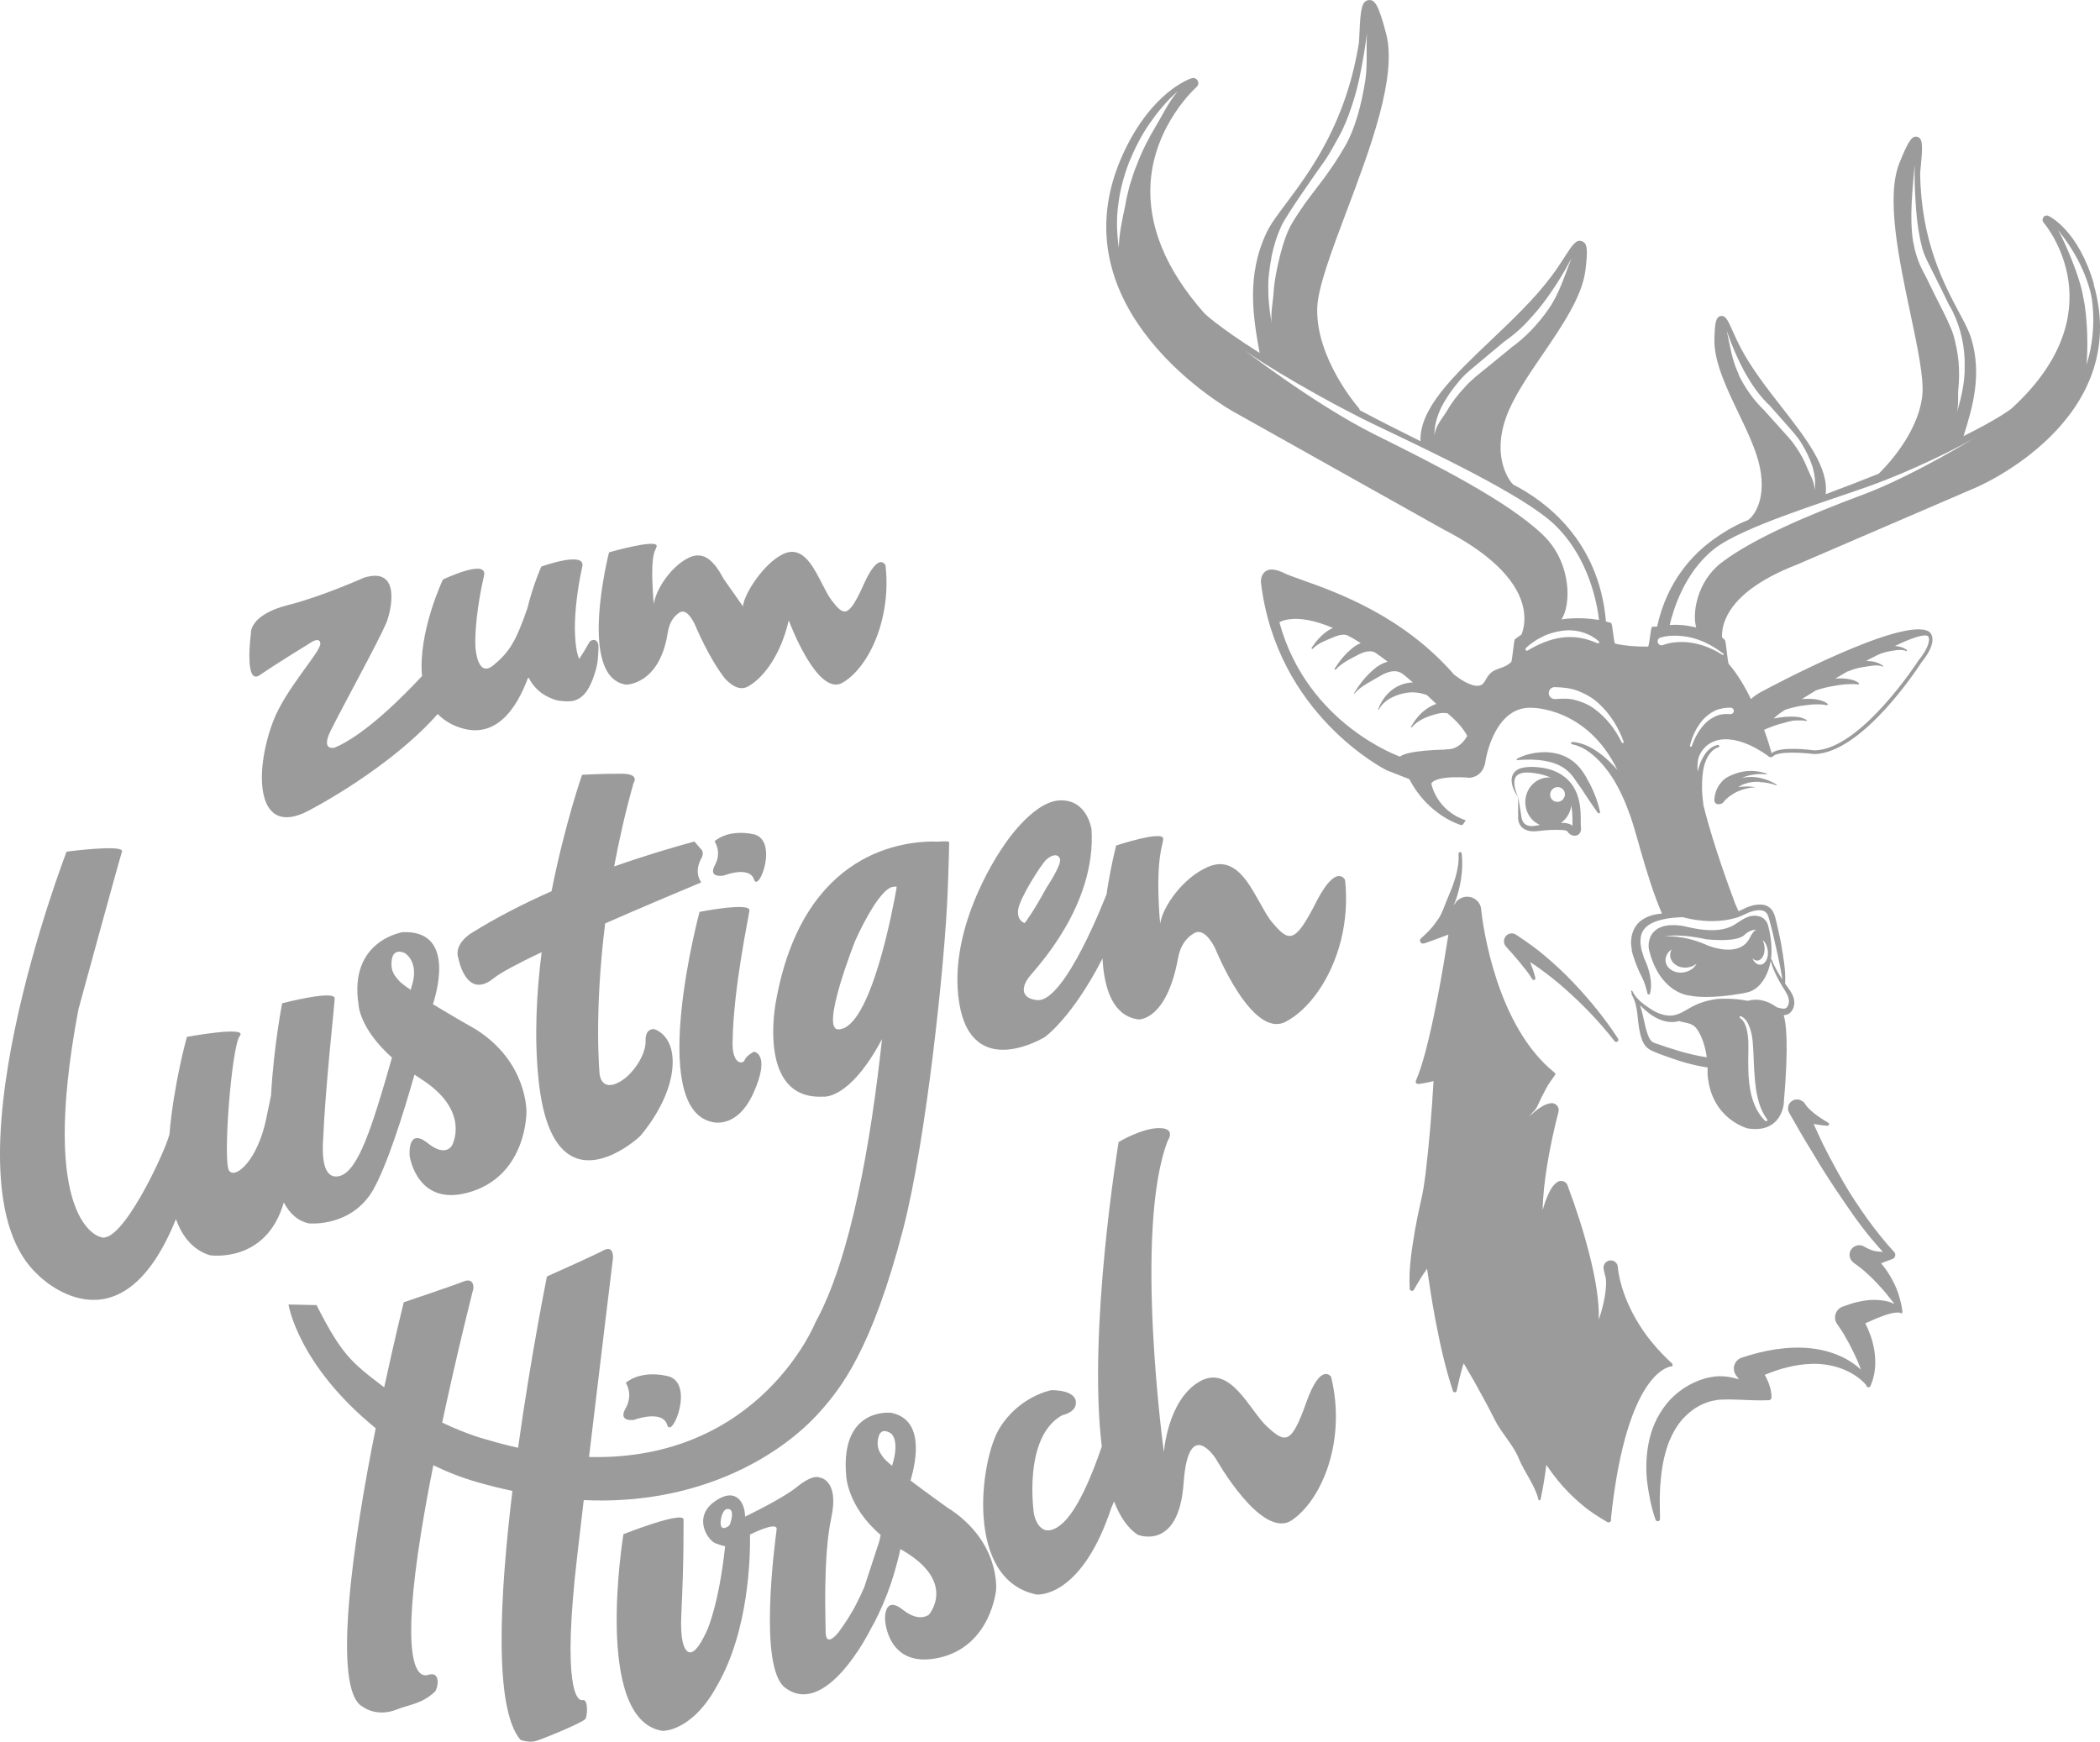
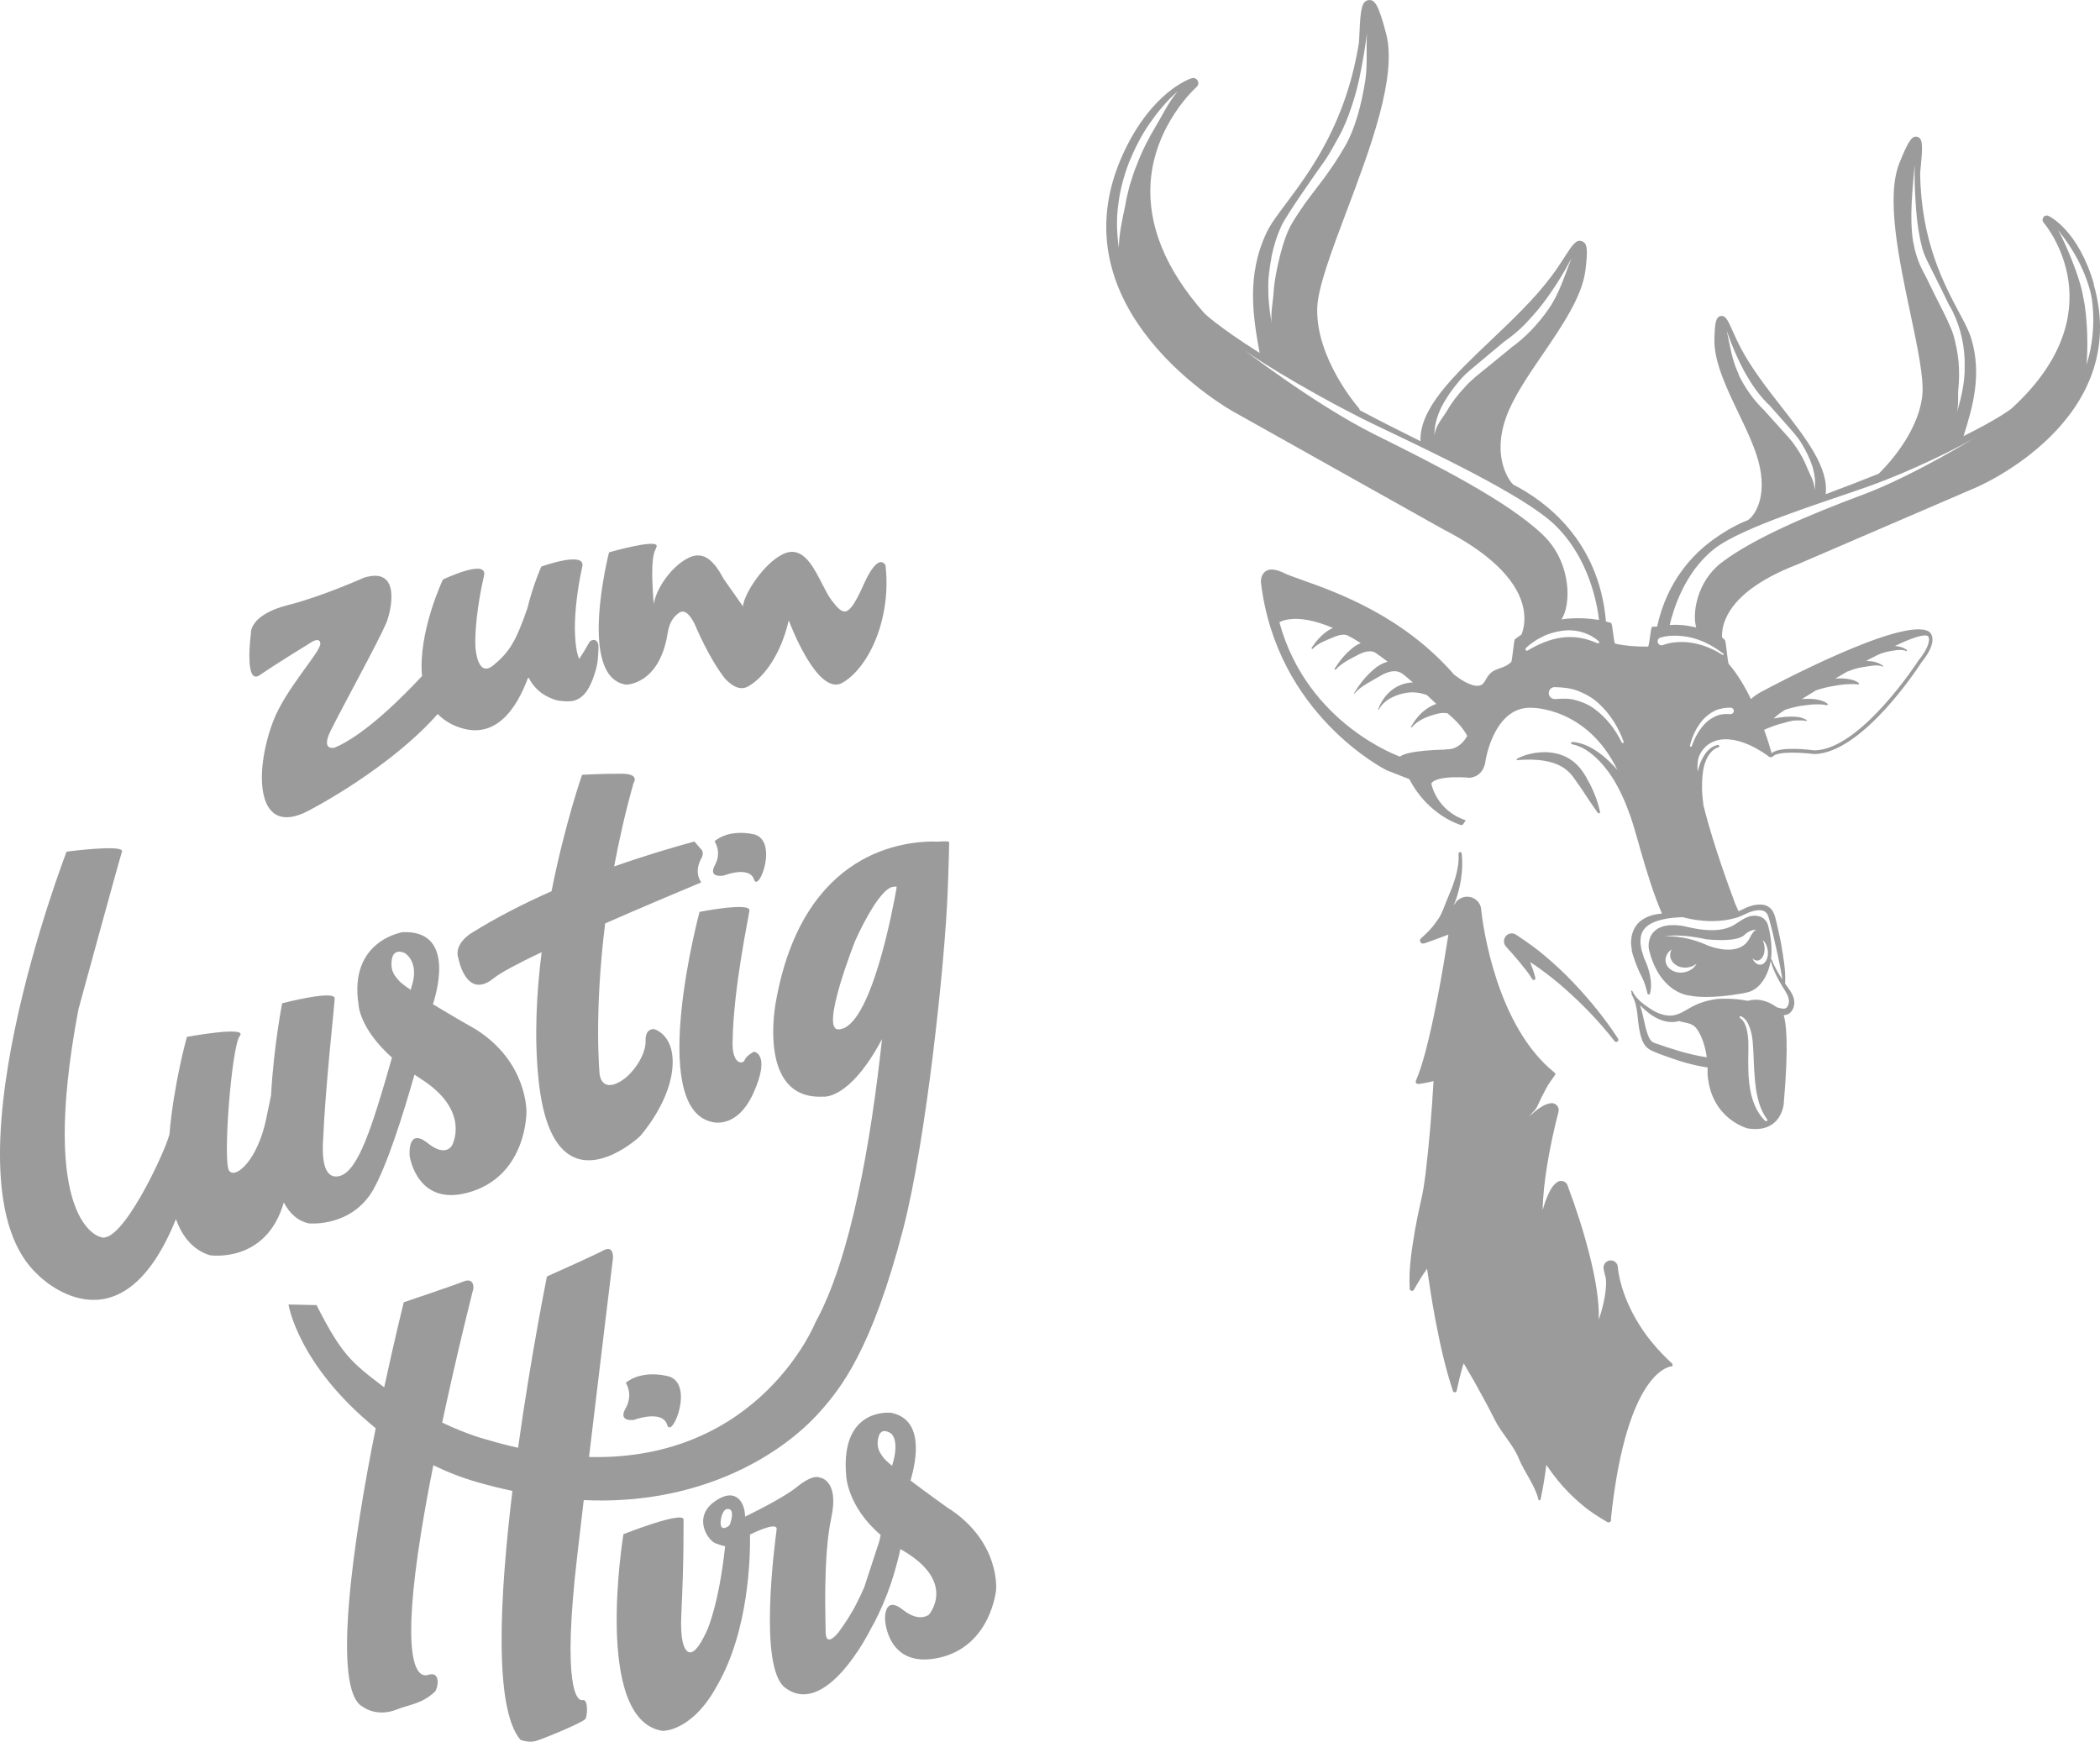
<svg xmlns="http://www.w3.org/2000/svg" id="a" data-name="LOGOS" viewBox="112.79 50.38 178.19 147.8">
  <defs>
    <style>
      .c {
        fill: #9b9b9b;
      }
    </style>
  </defs>
  <g>
    <path class="c" d="m258.14,167.66s.02,0,.03,0c.01,0,.02,0,.03,0h-.07Z" />
    <path class="c" d="m241.56,114.88c.78-.06,1.54-.06,2.26.06.72.12,1.39.36,1.9.79.27.21.47.45.69.77.22.3.43.61.65.93.42.64.84,1.29,1.31,1.93.02.03.07.05.11.04.06-.01.09-.07.08-.13-.17-.78-.45-1.53-.8-2.24-.38-.7-.72-1.43-1.46-2.02-.7-.56-1.59-.8-2.42-.8-.84,0-1.64.18-2.36.55-.03.01-.04.04-.04.07,0,.04.04.07.08.07h0Z" />
-     <path class="c" d="m262.14,116.75c.46.02.93.11,1.37.27.02,0,.04,0,.04-.01.01-.02,0-.04-.01-.05-.82-.5-1.84-.79-2.87-.58-.04,0-.08.02-.12.03.27-.12.56-.22.87-.27.41-.08.84-.1,1.26-.05.02,0,.03,0,.04-.02,0-.02,0-.04-.02-.04-.83-.29-1.78-.32-2.66,0-.43.16-.9.35-1.19.73-.31.35-.51.8-.57,1.26,0,0,0,0,0,0-.06.3-.03.62.37.61.05,0,.08-.02.12-.03.02,0,.03,0,.05-.01.03,0,.06-.01.08-.03.04-.02.09-.05.12-.1h0c.13-.17.33-.36.53-.51.21-.15.43-.29.67-.4.48-.22,1.01-.34,1.56-.37-.49-.08-1-.08-1.5,0,.16-.11.34-.21.54-.28.41-.15.86-.2,1.32-.17Z" />
-     <path class="c" d="m241.13,117.09c.1.35.28.66.48.93-.15-.31-.26-.64-.31-.97-.05-.33,0-.67.2-.86.43-.37,1.18-.26,1.82-.15.38.07.74.19,1.08.34-.03,0-.07-.01-.1-.02-1.08-.06-2.02.82-2.08,1.97-.05.92.47,1.73,1.24,2.05-.1.02-.19.04-.29.06-.31.06-.63.07-.87-.06-.24-.12-.39-.4-.42-.72h0c-.09-.57-.17-1.12-.27-1.66-.01.57,0,1.12,0,1.67h0c-.03.36.1.81.48,1.04.36.23.78.24,1.15.2.69-.09,1.35-.13,2.02-.1.17,0,.31.02.42.06.06.02.1.05.11.06h0s-.01-.01.02.04c.05.07.1.12.16.17.12.09.24.16.46.16.11,0,.25-.05.35-.15.1-.1.13-.2.15-.29.03-.16.01-.28,0-.39-.01-.07-.01-.11-.01-.2.01-.67,0-1.43-.2-2.15-.19-.72-.62-1.42-1.25-1.87-.62-.46-1.36-.68-2.07-.75-.36-.04-.71-.06-1.09-.02-.36.04-.78.13-1.05.47-.27.35-.23.78-.13,1.11Zm3.44.22c.28-.22.67-.17.88.1s.15.66-.12.88c-.28.22-.67.17-.88-.1-.21-.27-.15-.66.12-.88Zm1.66,3.14c-.12-.09-.23-.14-.34-.17-.21-.07-.43-.07-.6-.07-.02,0-.03,0-.05,0,.47-.33.8-.86.88-1.48.09.5.1,1.03.1,1.6,0,.04,0,.08,0,.13Z" />
    <path class="c" d="m240.62,129.76c-.27.25-.29.67-.04.95.39.43.79.88,1.17,1.34.37.46.76.92,1.05,1.41h0c.03.06.09.09.16.08.08-.02.13-.09.11-.17-.11-.48-.28-.91-.45-1.35.23.15.47.3.7.47.81.58,1.59,1.19,2.33,1.86,1.49,1.32,2.9,2.79,4.13,4.37h0c.06.08.17.1.25.05.09-.06.11-.17.05-.26-1.12-1.72-2.41-3.3-3.83-4.79-.71-.75-1.46-1.45-2.25-2.12-.78-.68-1.63-1.28-2.51-1.86l-.05-.04c-.25-.17-.59-.15-.82.06Z" />
    <path class="c" d="m254.56,166.36h0s.08-.01.11-.05c.06-.06.06-.16,0-.22h0c-.6-.56-1.17-1.14-1.68-1.77-.53-.62-.97-1.29-1.38-1.98-.4-.7-.74-1.42-1.01-2.17-.26-.73-.47-1.54-.53-2.24h0s0-.08-.02-.12h0s0-.03,0-.03c-.09-.3-.38-.49-.7-.43-.33.06-.55.38-.49.71,0,.04.02.08.03.12h0s0,.01,0,.02c.05.23.1.45.16.66.01.11.02.23.02.34,0,.39-.04.79-.11,1.2-.11.66-.29,1.32-.51,1.97.03-.86-.06-1.72-.18-2.57-.15-1.01-.37-2.01-.62-2.99-.5-1.98-1.13-3.91-1.85-5.84,0-.02-.02-.05-.03-.07-.15-.28-.51-.39-.79-.24h0s0,0,0,0c-.42.28-.56.57-.71.85-.14.28-.25.55-.35.82-.09.25-.16.49-.23.74.02-1.25.17-2.51.37-3.75.25-1.54.58-3.09.97-4.58.01-.06.02-.12.02-.18-.01-.33-.29-.58-.62-.57h0s0,0,0,0c-.51.07-.79.28-1.07.46-.27.19-.51.4-.74.61-.05.05-.09.09-.14.14.12-.15.25-.29.37-.43.18-.17.33-.36.42-.59.2-.45.42-.89.66-1.33.22-.46.53-.84.81-1.25.03-.05.03-.12,0-.17,0,0,0,0-.01,0-4.99-3.97-6.11-12.55-6.25-13.76,0-.25-.07-.51-.24-.72-.4-.53-1.15-.63-1.68-.23l-.15.11h0c-.06.11-.16.24-.28.38.03-.08.08-.16.11-.24.25-.66.43-1.35.53-2.05.1-.7.13-1.4.05-2.11,0-.07-.07-.13-.14-.12-.07,0-.13.07-.13.14h0c.08,1.36-.43,2.61-.96,3.86-.27.64-.45,1.3-.88,1.84-.49.72-.79.95-1.24,1.39-.02.02-.04.03-.06.05h0c-.11.06-.16.19-.12.31.05.13.19.2.33.16l.1-.03c.66-.23,1.31-.47,1.97-.72-.27,1.73-.56,3.46-.89,5.18-.24,1.23-.49,2.45-.78,3.66-.29,1.21-.61,2.42-1.08,3.55h0s-.03.07-.02.11c0,.11.1.18.21.17h.06c.42-.05.83-.13,1.24-.24-.15,2.64-.37,5.28-.68,7.89-.11.81-.21,1.57-.41,2.37-.18.8-.35,1.61-.49,2.42-.27,1.62-.54,3.25-.44,4.93h0c0,.07.03.13.09.17.09.05.2.02.26-.07l.03-.05c.34-.6.7-1.19,1.09-1.74,0,0,0,0,0,0,.21,1.44.43,2.87.7,4.3.39,2.04.83,4.08,1.49,6.06h0c.01.06.06.12.13.13.09.02.18-.04.2-.13v-.04c.15-.7.32-1.41.52-2.08.02-.07.05-.14.07-.21.32.54.63,1.08.94,1.62.59,1.05,1.17,2.12,1.71,3.2.54,1.08,1.57,2.13,2.02,3.25.45,1.12,1.4,2.31,1.67,3.49h0s.04.07.07.07c.05,0,.1-.02.11-.08.21-.96.37-1.94.49-2.93.32.47.65.92,1.01,1.36.58.71,1.23,1.36,1.93,1.95.68.6,1.46,1.09,2.23,1.54.1.06.22.03.29-.06.05-.07.05-.15.02-.22,1.36-12.83,5.15-12.93,5.15-12.93Z" />
    <g>
      <path class="c" d="m257.86,167.27s.03,0,.04,0c.02,0,.03,0,.05-.01l-.09.02Z" />
-       <path class="c" d="m274.22,161.69c-.06-.53-.2-1.05-.36-1.56-.17-.51-.41-1-.69-1.47-.22-.38-.48-.73-.76-1.08.08-.03.16-.06.24-.09.25-.09.47-.18.73-.28.04-.02.08-.04.11-.07.15-.14.16-.37.02-.52h0c-.83-.89-1.57-1.85-2.29-2.83-.7-1-1.39-2-1.99-3.06-.61-1.06-1.19-2.13-1.74-3.22-.27-.58-.55-1.16-.81-1.75.39.07.78.13,1.18.15.05,0,.1-.02.12-.07.03-.06.01-.14-.05-.18h0c-.42-.24-.83-.51-1.2-.8-.26-.21-.51-.44-.7-.68,0,0,0-.01,0-.02h0c-.07-.08-.13-.16-.18-.25h0s-.15-.1-.15-.1c-.23-.16-.55-.18-.81-.03-.37.21-.49.68-.28,1.04.63,1.1,1.23,2.17,1.89,3.22.63,1.07,1.29,2.12,1.97,3.15.7,1.02,1.38,2.06,2.12,3.05.61.82,1.27,1.6,1.96,2.37-.02,0-.04,0-.06,0-.22,0-.43-.03-.63-.07-.2-.04-.38-.12-.54-.19-.16-.07-.29-.16-.42-.22-.34-.17-.77-.07-1.01.25-.27.36-.19.87.17,1.14l.02.02c.31.23.73.52,1.06.84.36.31.7.65,1.03,1.01.33.36.66.73.96,1.13.15.17.28.34.41.52-.16-.08-.33-.15-.49-.2-.45-.12-.91-.16-1.36-.15-.45,0-.88.09-1.3.18-.42.09-.82.24-1.22.38-.09.03-.18.07-.26.13-.44.31-.55.93-.23,1.37l.08.11c.21.29.48.7.68,1.09.24.38.42.79.63,1.19.2.41.39.82.55,1.26.03.07.05.14.08.21-.4-.37-.85-.69-1.34-.95-.89-.47-1.88-.75-2.88-.86-2.02-.22-4.03.17-5.9.79-.1.03-.2.09-.29.15-.43.33-.5.94-.18,1.37l.24.31c-.31-.09-.62-.15-.95-.21-.46-.06-.94-.07-1.48.04-.41.07-.66.16-.98.28-.31.12-.61.26-.89.42-.57.32-1.09.73-1.54,1.2-.88.96-1.47,2.13-1.75,3.32-.28,1.19-.33,2.39-.22,3.54.15,1.15.35,2.27.73,3.33.03.08.1.13.19.13.11,0,.19-.09.19-.2-.02-1.11-.06-2.2.06-3.27.08-1.07.29-2.11.62-3.06.36-.94.85-1.81,1.54-2.45.34-.32.71-.61,1.12-.82.2-.11.42-.2.63-.28.2-.07.47-.14.59-.16h.02s.04,0,.06-.01c.26-.07.62-.08.97-.08.36-.02.74.02,1.13.02.78.03,1.6.08,2.46.04h.04c.12,0,.21-.11.22-.23,0-.6-.2-1.21-.48-1.75-.03-.06-.07-.11-.1-.17,1.24-.52,2.54-.87,3.87-.93.87-.04,1.74.08,2.57.37.81.29,1.62.78,2.17,1.42h0c0,.08.05.15.12.18.1.04.21,0,.25-.11l.08-.2c.2-.5.3-1.05.32-1.59.01-.54-.03-1.1-.16-1.63-.1-.54-.31-1.05-.52-1.55-.06-.11-.11-.22-.17-.33.3-.14.6-.26.9-.4.33-.12.67-.27,1.01-.37.34-.1.7-.19,1.07-.13h0s.05.06.09.06c.05,0,.08-.05.07-.09v-.06Z" />
    </g>
    <path class="c" d="m290.46,74.48c-1.31-4.54-3.74-5.73-3.85-5.78-.15-.07-.33-.03-.43.11-.1.13-.1.32.01.45.26.31,6.27,7.59-2.73,15.8-.02.02-1.05.83-4.06,2.33.78-2.46,1.58-5.23.65-8.3-.19-.62-.56-1.33-1.04-2.22-1.27-2.39-3.2-6.01-3.29-11.72,0-.13.03-.41.06-.73.16-1.67.17-2.31-.31-2.43-.4-.1-.7.19-1.51,2.22-1.16,2.89-.05,8.12.92,12.73.61,2.87,1.18,5.57,1.02,7.01-.36,3.29-3.21,6.15-3.7,6.63-1.35.54-2.84,1.12-4.5,1.74.28-2.24-1.67-4.75-3.73-7.39-1.27-1.63-2.58-3.32-3.5-5.07-.25-.48-.46-.95-.65-1.37-.42-.95-.62-1.37-1.03-1.29-.41.08-.49.56-.53,1.97-.05,1.87,1.01,4.1,2.04,6.25.76,1.58,1.54,3.22,1.82,4.62.62,3.07-.79,4.42-1.09,4.51-.8.31-1.76.83-2.8,1.57-1.8,1.28-3.98,3.56-4.83,7.43-.14,0-.28.02-.43.02-.11,0-.23,1.68-.35,1.68-.89.01-1.87-.05-2.78-.25-.12-.03-.23-1.73-.34-1.76,0,0-.16-.05-.44-.12-.59-6.91-5.19-10.25-7.87-11.62-.23-.19-1.89-2.22-.57-5.8.6-1.63,1.85-3.47,3.07-5.25,1.65-2.42,3.36-4.92,3.63-7.16.2-1.68.18-2.27-.3-2.44-.49-.18-.81.31-1.5,1.38-.3.47-.65,1.01-1.05,1.54-1.45,1.96-3.38,3.78-5.24,5.55-3.09,2.94-6.01,5.72-5.91,8.5-1.89-.94-3.61-1.81-5.15-2.63-.02-.06-.03-.13-.08-.18-.04-.04-3.66-4.18-3.53-8.5.05-1.73,1.24-4.88,2.49-8.2,2.02-5.36,4.3-11.43,3.36-15.05-.65-2.52-.99-2.93-1.48-2.87-.61.06-.7.83-.79,2.85-.02.38-.03.73-.06.87-1.11,6.78-4.13,10.81-6.13,13.49-.75,1-1.34,1.78-1.68,2.5-1.73,3.63-1.16,7.13-.6,10.23-3.54-2.24-4.69-3.36-4.7-3.38-3.26-3.69-4.79-7.42-4.55-11.07.33-4.95,3.87-8.09,3.9-8.12.16-.14.2-.36.09-.54-.1-.18-.32-.27-.51-.2-.14.04-3.36,1.12-5.78,6.34-6.17,13.31,9.17,21.87,9.32,21.95l17.82,9.99c3.77,1.93,6.09,4.12,6.71,6.36.33,1.18.11,2.09-.08,2.57-.18.12-.37.25-.55.39-.11.09-.22,1.85-.33,1.95-.88.78-1.58.32-2.2,1.58-.01.01-.03.02-.03.03-.11.22-.26.34-.47.38-.69.14-1.79-.65-2.14-.94-4.36-4.99-9.92-6.97-12.91-8.03-.68-.24-1.21-.43-1.53-.59-.68-.33-1.19-.38-1.54-.15-.44.29-.41.89-.41.91,0,0,0,0,0,.01,1.32,11.28,10.58,15.93,10.68,15.98l1.92.75c1.58,3.06,4.26,3.86,4.37,3.89.02,0,.03,0,.05,0,.06,0,.13-.03.16-.09l.2-.31c-2.52-.84-2.92-3.12-2.92-3.12.45-.76,3.27-.49,3.27-.49,1.26-.14,1.33-1.46,1.33-1.46,0,0,.71-4.6,3.89-4.48,0,0,4.71-.08,7.3,5.28-.36-.42-.76-.81-1.18-1.17-.76-.61-1.63-1.14-2.64-1.21-.05,0-.1.03-.11.08-.01.06.03.11.08.12h.02c.88.17,1.66.76,2.28,1.4.63.66,1.16,1.41,1.58,2.22.23.4.4.83.6,1.24.16.43.34.85.49,1.29.14.44.29.87.41,1.32l.36,1.25s.06.26.08.29c.52,1.84,1.15,3.83,1.81,5.35-.57.05-1.17.18-1.7.55-.56.36-.89,1.08-.91,1.71-.05.33.04.63.06.94.07.3.36,1.26.86,2.22.22.43.35.89.46,1.37h0s.04.07.08.08c.06.02.12-.02.13-.07.15-.52.1-1.07,0-1.58-.11-.52-.28-1-.52-1.48l.02.04c-.07-.25-.16-.5-.23-.75-.02-.25-.1-.5-.07-.73,0-.48.17-.9.54-1.21.36-.3.87-.49,1.4-.6.53-.13,1.06-.15,1.64-.18,1.13.3,2.32.42,3.5.27.59-.08,1.19-.22,1.74-.5.48-.24,1.05-.43,1.5-.34.22.05.38.17.47.38.09.18.16.52.24.78.15.56.28,1.12.4,1.68.13.56.26,1.13.37,1.69.08.44.18.88.23,1.32-.35-.53-.67-1.09-.9-1.68-.01-.02-.04-.03-.06-.03.19-1.49-.27-2.95-.28-2.99-.16-.36-.41-.58-.75-.66-.91-.22-1.54.42-2.14.76-1.54.91-4.05.08-4.44.04-1.09-.14-1.87.03-2.33.52-.57.59-.43,1.42-.42,1.45,0,0,0,.01,0,.02.89,3.72,3.35,3.93,3.44,3.94.43.09.92.12,1.43.12,1.6,0,3.3-.34,3.41-.37,1.21-.24,1.88-1.59,2.05-2.69.23.77.58,1.51,1.02,2.2.22.35.44.68.51,1.01.08.3-.03.66-.21.78-.09.06-.15.07-.29.06-.13-.01-.31-.06-.5-.11-.93-.69-1.76-.71-2.31-.59-.05.01-.09.03-.14.04-.42-.08-.84-.14-1.28-.16-.43-.03-.88-.03-1.32,0-.44.06-.89.15-1.32.3-.91.29-1.54.87-2.19,1.04-.61.19-1.35,0-2.01-.4-.65-.42-1.35-.88-1.69-1.61h0s-.04-.05-.07-.04c-.03.01-.05.04-.04.07.02.05.04.09.06.13-.03.03-.04.08-.02.12.41.68.48,1.49.56,2.3.05.41.11.83.23,1.25.06.21.13.42.26.64.12.22.35.43.57.54.44.22.78.33,1.18.48.39.14.78.28,1.18.41.79.25,1.61.46,2.45.58,0,0,.01,0,.02,0,.01.34,0,.56,0,.58.29,3.82,3.39,4.59,3.43,4.6.21.03.42.05.61.05.63,0,1.15-.16,1.56-.49.77-.62.85-1.58.86-1.62.45-5.13.2-6.93,0-7.55.21-.01.43-.08.58-.24.34-.35.39-.85.25-1.27-.14-.42-.41-.75-.65-1.08-.02-.03-.04-.06-.06-.08.07-1.2-.17-2.32-.35-3.46-.11-.57-.24-1.14-.37-1.71l-.11-.43-.06-.21-.1-.24c-.15-.33-.5-.6-.85-.65-.7-.1-1.29.15-1.84.42-.26.13-.28.13-.28.11-.19-.4-.35-.79-.46-1.13,0,0-1.64-4.31-2.51-7.85-.06-.47-.11-.93-.12-1.4,0-.68.02-1.37.2-2.02.18-.62.55-1.29,1.16-1.49h.03c.05-.03.08-.08.07-.13-.01-.06-.07-.09-.12-.08-.8.18-1.23.9-1.5,1.57-.09.23-.15.47-.21.71-.04-.56,0-1.02.12-1.32.78-1.8,3.05-2,5.78-.08.27.28.44.14.5.08.48-.46,2.68-.29,3.49-.18,4.11-.08,8.88-7.44,9.07-7.74.72-.89,1.04-1.61.95-2.16-.06-.35-.26-.48-.29-.5-2.21-1.32-13.55,4.76-14.06,5.03-.42.21-.76.45-1.04.7-.52-1.07-1.15-2.13-1.88-2.98-.11-.12-.22-1.91-.33-2.03-.08-.08-.16-.16-.25-.24,0-.42.05-.94.31-1.54.75-1.79,2.84-3.38,6.06-4.62l15.25-6.57c.13-.06,13.25-5.67,9.92-17.23Zm-81.8-8.43c-.14.59-.3,1.17-.39,1.76-.25,1.19-.52,2.38-.55,3.6-.16-1.21-.22-2.45-.04-3.67.14-1.22.47-2.43.91-3.58.47-1.14,1.02-2.25,1.72-3.26.7-1.01,1.48-1.97,2.41-2.77-.79.93-1.24,1.94-1.87,2.98-.62,1.04-1.17,2.11-1.59,3.24-.24.55-.41,1.13-.59,1.7Zm26.79,47.94s-3.26.04-3.86.6c0,0-7.88-2.74-10.24-11.4,0,0,1.32-.91,4.54.48-.13.06-.26.12-.38.2-.6.39-1.04.91-1.42,1.47-.02.03-.01.06.01.09.03.02.07.02.09,0h0c.43-.48,1.25-.76,1.81-1,.28-.12.57-.2.85-.19.09,0,.17.03.26.05.45.23.63.35,1.14.66-.23.1-.45.23-.63.37-.66.51-1.16,1.13-1.58,1.8-.01.03-.01.06.01.08.03.02.07.02.09-.01.51-.57,1.31-.94,1.96-1.28.32-.17.67-.27.97-.26.14,0,.26.04.38.09.41.28.64.45,1.09.79-.44.12-.82.34-1.13.61-.72.6-1.28,1.32-1.74,2.09,0,.01,0,.03,0,.03.01,0,.03,0,.03,0,.57-.69,1.49-1.08,2.22-1.53.36-.22.76-.37,1.13-.39.37-.02.68.13.94.37h0s.02.03.04.03c0,0,0,0,0,0,.3.25.34.28.65.55-.26.01-.51.05-.76.12-1.08.31-1.85,1.2-2.19,2.16,0,.02,0,.03.02.04.02,0,.04,0,.04-.02.47-.89,1.57-1.32,2.49-1.44.46-.05.93,0,1.37.14.08.02.15.05.22.08.34.32.44.4.8.75-.1.03-.19.06-.28.1-.43.19-.79.47-1.1.78-.3.32-.56.67-.77,1.05,0,.02,0,.04.01.06.02.01.05,0,.06-.01.52-.65,1.46-.98,2.21-1.16.27-.07.55-.08.82-.03.59.5,1.21,1.09,1.67,1.91,0,0-.6,1.27-1.89,1.14Zm-.33-29.1c.39-.76.89-1.47,1.44-2.12.54-.68,1.24-1.19,1.88-1.74l1.95-1.63h0s.01-.01.01-.01c.62-.43,1.21-.91,1.75-1.46.53-.55,1.04-1.13,1.51-1.73.93-1.22,1.76-2.53,2.47-3.91-.56,1.45-1.05,3.05-1.95,4.33-.89,1.28-1.99,2.44-3.28,3.35h.02s-1.96,1.6-1.96,1.6c-.66.54-1.33,1.04-1.88,1.67-.57.61-1.09,1.27-1.51,2-.43.72-1,1.28-1.06,2.13-.04-.85.23-1.7.6-2.47Zm-14.45-12.69c.19-.92.47-1.83.87-2.69.4-.86,2.95-4.51,3.7-5.55.36-.52.83-1.4,1.14-1.95.86-1.52,1.5-3.76,1.76-5.01.26-1.25.48-2.52.64-3.79-.08,1.28.06,2.71-.14,3.98-.54,3.43-1.37,4.97-1.7,5.56-1.23,2.17-2.56,3.7-3.31,4.75h0s-1.09,1.5-1.47,2.32c-.75,1.61-1.27,4.42-1.3,5.35-.06.93-.26,1.71-.17,2.64-.15-.92-.28-1.85-.28-2.79-.04-.94.1-1.88.27-2.81Zm8.77,15.05c-5.16-2.57-11.42-7.43-11.42-7.43,1.71,1.35,7.29,4.63,11.56,6.67,4.26,2.04,12.56,5.91,15.18,8.47,2.9,2.83,3.57,6.77,3.71,8.03-.78-.13-1.92-.23-3.19-.05.81-1.15.94-4.8-1.62-7.22-3.05-2.88-9.05-5.9-14.22-8.47Zm12.99,18.33h0c-.06.04-.15.02-.18-.04-.03-.05-.02-.12.02-.17.41-.39.87-.7,1.38-.95.5-.26,1.05-.41,1.62-.5,1.13-.19,2.36.14,3.19.89.04.04.04.1,0,.14-.03.03-.07.04-.11.02-.49-.21-.99-.38-1.49-.46-.5-.09-1.01-.09-1.52-.03-1.01.13-2,.55-2.9,1.09Zm8.07,7.85s-.08,0-.1-.04h0c-.54-1.12-1.33-2.13-2.3-2.84-.48-.36-1.03-.6-1.59-.75-.56-.17-1.14-.14-1.71-.1h-.05c-.28.02-.53-.19-.54-.47-.02-.28.19-.53.47-.54.02,0,.04,0,.05,0,.69.02,1.39.08,2.03.35.63.25,1.23.6,1.71,1.06.49.45.9.96,1.25,1.5.34.55.63,1.12.84,1.73.02.04,0,.09-.05.11Zm5.1,19.48c-.75.08-1.41-.35-1.48-.96-.04-.39.16-.76.51-1-.09.18-.14.37-.12.57.07.61.72,1.05,1.45.96.3-.03.58-.15.78-.32-.18.38-.61.68-1.14.74Zm2.07-2.31c-2.02-.92-3.67-.76-3.67-.76,1.47-.26,3.58.25,3.58.25,2.89.28,3.26-.41,3.26-.41.54-.46.98-.4.98-.4-.27.06-.59.75-.59.75-.93,1.7-3.56.57-3.56.57Zm4.53,1.64c-.28.04-.56-.18-.72-.53.14.13.3.2.46.18.39-.05.64-.58.57-1.2-.03-.2-.08-.39-.16-.54.22.17.39.5.44.89.08.61-.19,1.15-.59,1.2Zm-6.76,7.38c-.76-.22-1.59-.49-2.28-.74-.29-.11-.43-.37-.57-.75-.13-.36-.21-.75-.3-1.15-.1-.42-.19-.87-.34-1.3.25.26.53.5.81.72.66.49,1.51.85,2.36.66.04,0,.08-.03.12-.04.13.05.27.08.43.11.39.08.83.16,1.12.59.49.72.72,1.63.82,2.38-.73-.11-1.45-.28-2.17-.48Zm7.28,5.89s-.09.02-.13,0c-.59-.55-.95-1.31-1.16-2.07-.2-.77-.28-1.56-.29-2.34-.03-.78.02-1.56,0-2.31-.02-.38-.06-.75-.15-1.11-.09-.34-.26-.73-.53-.89l-.03-.02s-.05-.08-.03-.12c.02-.04.07-.05.11-.03.44.19.61.6.75.97.14.38.21.77.25,1.17.07.79.08,1.56.12,2.32.06.76.09,1.52.26,2.25.15.74.41,1.44.85,2.05.03.04.02.1-.02.14Zm-.24-33.2h0c.54-.24,1.11-.45,1.69-.59.29-.07.66-.2.96-.2.36,0,.52-.03.93.04.02,0,.04,0,.05,0,.01-.02.01-.04,0-.05-.26-.2-.58-.27-.9-.3-.31-.03-.63-.02-.94,0-.33.03-.66.08-.98.14.14-.13.3-.27.48-.41.27-.17.17-.13.46-.31.01,0,.08-.04.1-.04h0c.5-.16,1.04-.29,1.57-.35.27-.03.68-.09.94-.09.29,0,.56-.01.92.07.04,0,.08.01.1-.02.03-.03.02-.08-.01-.11-.24-.19-.52-.27-.8-.33-.28-.06-.57-.08-.85-.08-.17,0-.34.01-.52.03.53-.33.66-.42,1.21-.75.48-.16.99-.29,1.5-.37.28-.05.6-.11.87-.13.36-.02.79-.06,1.16,0,.04,0,.07.01.1-.02.03-.03.02-.08-.01-.1-.25-.2-.55-.28-.85-.33-.3-.05-.6-.07-.9-.06-.08,0-.17.01-.25.02.47-.28.58-.34,1.04-.61,0,0,.02,0,.03,0h.01c.39-.17.84-.31,1.28-.37.44-.06,1.26-.26,1.66-.04.02,0,.04,0,.05,0,.01-.02.01-.04,0-.06-.38-.31-.89-.41-1.37-.42-.03,0-.05,0-.08,0,.33-.19.33-.17.64-.34,0,0,0,0,.01,0h.01c.35-.2.76-.37,1.17-.45.41-.08,1.18-.26,1.56-.05.02.01.05,0,.07-.01.02-.02.01-.06,0-.08-.29-.22-.65-.32-1.01-.34,1.39-.67,2.43-1.03,2.78-.85.04.02.08.05.08.14,0,.03.02.04.03.06.03.32-.1.9-.9,1.89-.05.08-4.87,7.53-8.8,7.62-.3-.04-2.96-.39-3.65.24-.12-.44-.33-1.14-.63-1.96.03-.05-.02,0,0,0Zm12.65-41.37c-.34-2.11-.05-4.52.13-6.63-.03,1.06,0,2.11.07,3.16.06,1.05.16,2.1.37,3.12.11.51.22,1.02.42,1.49.2.47.46.94.69,1.42.48.94.94,1.89,1.4,2.84v-.02c.41.69.69,1.42.91,2.17.21.75.33,1.53.37,2.31.02.78.02,1.56-.12,2.33-.11.77-.32,1.52-.54,2.25.18-.75.07-1.22.13-1.99.08-.76.08-1.53.02-2.29-.07-.76-.22-1.51-.42-2.24-.21-.72-.91-2.09-.91-2.09-.48-.94-.95-1.89-1.41-2.84-.23-.48-.82-1.35-1.1-2.99Zm-14.81,11.19c-.56-1.14-.74-2.45-1.01-3.68.4,1.19.9,2.35,1.49,3.45.61,1.09,1.31,2.13,2.22,2.96h0s0,.01,0,.01l1.37,1.55c.44.51.94,1.02,1.29,1.63.36.59.67,1.22.89,1.89.2.66.31,1.38.18,2.06.05-.69-.35-1.25-.6-1.88-.25-.63-.57-1.23-.96-1.79-.36-.57-.84-1.05-1.3-1.57l-1.38-1.53h.01c-.93-.88-1.67-1.94-2.22-3.08Zm-.69,28.3c.15,0,.28.12.28.27s-.12.28-.27.28c0,0-.01,0-.02,0h-.03c-.36-.02-.74-.01-1.08.12-.34.13-.67.33-.95.59-.55.53-.96,1.25-1.21,1.99h0c-.01.05-.06.07-.11.06-.04-.01-.07-.06-.05-.1.2-.8.55-1.56,1.11-2.2.29-.31.64-.58,1.03-.76.4-.19.85-.24,1.29-.25Zm-.6-4.59s.04.06.01.09c-.02.03-.06.03-.09.02-.39-.24-.78-.46-1.2-.62-.41-.18-.85-.29-1.28-.38-.44-.08-.88-.11-1.31-.08-.43.02-.88.1-1.23.24h-.02c-.18.08-.37,0-.44-.18-.07-.18.02-.37.19-.44.01,0,.02,0,.03-.01.52-.15.98-.17,1.47-.15.48.02.95.1,1.41.23.45.14.89.31,1.3.54.41.22.79.48,1.16.76Zm11.77-13.46c-4.38,1.64-9.19,3.65-11.93,5.74-2.14,1.63-2.5,4.41-2.15,5.5-.13,0-1.08-.3-2.25-.2.27-1.18,1.22-4.46,3.79-6.47,2.37-1.86,9.45-4,13.06-5.29,3.61-1.28,7.88-3.39,9.39-4.34,0,0-5.52,3.43-9.9,5.06Zm19.03-11.04c.12-1,.14-3.94-.27-5.72-.25-1.7-1.62-4.87-2.15-5.72,1.29,1.55,2.35,3.5,2.81,5.48.21.99.42,3.45-.39,5.96Z" />
  </g>
  <path class="c" d="m139.1,154.2s3.5.31,5.33-2.81c0,0,0,0,0,0,1.19-2.09,2.52-6.27,3.53-9.82.17.11.33.23.52.35,4.33,2.74,2.66,5.67,2.66,5.67,0,0-.53,1.02-2.04-.19-1.78-1.43-1.55,1.07-1.55,1.07,0,0,.63,4.54,5.3,3.01,4.67-1.53,4.61-6.75,4.61-6.75,0,0,.1-4.23-4.3-7,0,0-1.88-1.06-3.63-2.13,0-.01,0-.02,0-.02.46-1.44,1.69-6.25-2.55-6.1,0,0-4.6.68-3.77,6.12,0,0,.02,2,2.84,4.53-1.71,6-2.86,9.56-4.41,10.04-.78.21-1.55-.19-1.45-2.76.21-4.97.99-11.76,1-12.3.02-.76-4.46.41-4.46.41,0,0-.72,3.69-.94,7.8-.04.21-.16.8-.42,2.04-.72,3.43-2.56,5.09-3.13,4.38s.2-10.59.9-11.46c.7-.87-4.49.09-4.49.09,0,0-1.12,3.97-1.48,8.26,0,0,0,0,0,0-.4,1.59-4.1,9.48-5.85,8.72,0,0-5.32-1.04-1.88-19.3,0,0,3.48-12.75,3.7-13.4.22-.65-4.7,0-4.7,0,0,0-10.92,28.24-2.4,35.94,0,0,6.9,7.08,11.68-4.76.53,1.49,1.44,2.62,2.87,3.07,0,0,4.78.75,6.28-4.48.51.96,1.22,1.61,2.2,1.79Zm6.93-22.36c.15-1.09,1.11-.58,1.11-.58,0,0,1.29.73.56,2.89-.03.08-.04.16-.06.23-.54-.37-.93-.67-1.05-.84-.18-.25-.7-.64-.56-1.71Z" />
  <path class="c" d="m172.15,127.75s-4.43,16.48.97,17.82c0,0,2.18.77,3.63-2.5,1.45-3.28.02-3.44.02-3.44,0,0-.65.31-.79.7-.14.38-1.06.42-1.03-1.49.07-4.71,1.39-10.7,1.43-11.2.07-.72-4.23.12-4.23.12Z" />
  <path class="c" d="m154.7,133.38c.58-.47,2.09-1.27,4.05-2.2-.44,3.49-.63,7.22-.27,10.76,1.2,11.82,8.6,4.88,8.6,4.88,0,0,2.42-2.66,2.75-5.65.33-2.99-1.54-3.46-1.54-3.46,0,0-.76-.11-.72,1.01s-1.04,2.84-2.24,3.49c-1.52.83-1.66-.66-1.66-.66,0,0-.5-5.06.47-12.81,2.99-1.31,6.04-2.6,8.15-3.48-.01-.02-.02-.03-.03-.05-.26-.4-.46-1.07.05-2.01.18-.33.1-.56.05-.66l-.65-.75c-1.87.51-4.24,1.21-6.81,2.12.42-2.23.95-4.61,1.65-7.09,0,0,.57-.77-.98-.78-1.56-.02-3.39.09-3.39.09,0,0-1.46,4.17-2.59,9.88-2.32,1.02-4.65,2.21-6.83,3.57,0,0-1.51.91-1.07,2.15,0,0,.66,3.57,3.01,1.65Z" />
  <path class="c" d="m174.17,124.69s2.2-.88,2.6.32c.4,1.2,2.15-3.41-.09-3.85-2.24-.43-3.26.62-3.26.62,0,0,.65.88.03,2.02-.61,1.13.72.88.72.88Z" />
  <path class="c" d="m187.93,98.36s-.13-.29-.4-.28c-.2,0-.47.18-.84.73-.18.28-.38.65-.61,1.16-1.3,2.89-1.68,2.71-2.72,1.36-.13-.17-.26-.38-.39-.61-.21-.37-.41-.79-.64-1.22-.73-1.41-1.61-2.81-3.1-2.1-1.58.76-3.27,3.28-3.4,4.43l-1.62-2.3c-.37-.69-.79-1.34-1.3-1.71-.46-.33-1-.43-1.66-.12-1.58.76-2.85,2.8-2.98,3.95-.03-.24-.06-.57-.08-1.01-.23-3.75.33-3.54.32-3.94-.02-.6-4.04.55-4.04.55,0,0-2.73,10.6,1.44,11.23,0,0,2.85.03,3.54-4.41.21-1.39,1.08-1.76,1.15-1.78.63-.16,1.19,1.17,1.19,1.17,0,0,1.16,2.81,2.54,4.53.63.66,1.3,1.01,1.96.63,1.42-.81,2.81-2.88,3.42-5.58.04.07.06.12.06.12,0,0,2.38,6.37,4.5,5.16,1.45-.82,2.86-2.95,3.45-5.72.28-1.3.38-2.73.21-4.24Z" />
  <path class="c" d="m163.38,104.74c-.21-.12-.48-.04-.6.17h0c-.27.49-.55.95-.84,1.39-.34-.7-.36-2.23-.36-2.23,0,0-.14-2.15.62-5.61.3-1.37-3.48,0-3.48,0,0,0-.7,1.56-1.18,3.54-.97,2.78-1.49,3.68-2.88,4.83-1.4,1.16-1.53-1.57-1.53-1.57,0,0-.15-2.18.73-6.02.35-1.52-3.49.32-3.49.32,0,0-2.12,4.49-1.77,8.19-1.62,1.74-4.85,4.99-7.4,6.07,0,0-1.23.35-.35-1.44,1.01-2.04,4-7.46,4.7-9.1.41-.94,1.37-4.88-1.87-3.88,0,0-3.63,1.62-6.43,2.32-3.35.84-3.17,2.41-3.17,2.41,0,0-.59,4.47.75,3.54,1.34-.93,4.46-2.84,4.46-2.84,0,0,.64-.39.68.16.05.7-2.95,3.82-4.01,6.62-1.64,4.32-1.46,9.93,3.02,7.56,3.39-1.8,8.05-4.9,10.95-8.2.42.43.95.8,1.62,1.06,3.22,1.26,5.06-1.44,6.07-4.2.4.83,1.07,1.5,2.11,1.88.29.11.54.15.78.16.25.05.76.03.99-.03.12-.04.23-.08.34-.14.11-.05.17-.11.25-.16.17-.12.25-.23.35-.34.11-.12.16-.21.23-.32.07-.11.13-.21.17-.31.21-.4.33-.78.45-1.15.23-.75.28-1.41.28-2.21,0-.18-.05-.37-.22-.47Z" />
  <path class="c" d="m162.35,177.68c9.72.45,16.67-3.73,20.03-7.52,1.72-1.94,4.38-5.19,7.06-15.54,1.95-7.54,3.53-22.59,3.76-28.52.1-2.46.13-4.07.13-4.24,0-.1-.38-.1-.9-.06-2.82-.1-11.49.67-13.8,13.56,0,0-1.67,8.36,3.98,8.08,0,0,2.22.38,5.02-4.88-.95,8.84-2.67,18.63-5.64,24.02,0,0-4.71,11.8-19.22,11.44,1.04-8.75,2.03-16.85,2.03-16.85,0,0,.11-1.17-.79-.69-.9.48-4.81,2.22-4.81,2.22,0,0-1.35,6.66-2.45,14.54-.84-.19-1.71-.41-2.6-.68,0,0-1.58-.38-3.84-1.46,1.32-6.2,2.65-11.38,2.65-11.38,0,0,.1-.97-.85-.59s-5.06,1.76-5.06,1.76c0,0-.75,3-1.66,7.22-2.77-2.1-3.6-2.76-5.74-6.98l-2.38-.05s.77,5.1,7.4,10.5c-1.89,9.37-3.79,22.27-1.09,23.64,0,0,1.16.92,2.9.22,1.04-.42,2.09-.45,3.21-1.5.24-.22.57-1.8-.57-1.43-1.11.35-2.29-1.65-.57-12.25.29-1.8.64-3.68,1.01-5.54,1.17.57,2.41,1.06,3.74,1.44,1.01.29,2,.53,2.97.74-1.09,8.98-1.58,18.46.68,21.12,0,0,.68.28,1.31.1.64-.19,4.03-1.58,4.21-1.88.18-.3.23-1.71-.24-1.59-.48.12-1.77-1.04-.45-12.33.18-1.5.36-3.06.54-4.62Zm21.56-39.95c-1.53,0,1.43-7.48,1.43-7.48,0,0,1.95-4.46,3.25-4.62.11-.01.19-.02.28-.02,0,.05,0,.1-.01.16-.25,1.42-2.17,11.97-4.94,11.96Z" />
-   <path class="c" d="m225.76,167.24s-.88-1.38-2.14,2.18c-1.26,3.56-1.77,3.43-3.29,2.05-1.52-1.38-3.13-5.43-5.81-3.82-2.68,1.61-2.97,5.97-2.97,5.97,0,0-2.59-18.89.33-26.45,0,0,.74-1.05-.72-1.06-1.47-.01-3.45,1.18-3.45,1.18,0,0-2.64,15.84-1.43,25.84-.86,2.53-2.11,5.53-3.45,6.62-1.88,1.52-2.31-.91-2.31-.91,0,0-.98-6.51,2.41-8.37,0,0,1.03-.19,1.14-.91.2-1.28-2.07-1.21-2.07-1.21,0,0-2.74.5-4.41,3.25-1.64,2.69-2.97,12.84,3.15,14.09,0,0,3.62.4,6.19-6.89,0,0,.13-.44.39-1.01.5,1.29,1.16,2.28,2.01,2.83,0,0,3.48,1.43,3.89-4.37.41-5.79,2.75-2.06,2.75-2.06,0,0,3.91,6.95,6.46,5.18,2.55-1.76,4.62-6.77,3.31-12.14Z" />
  <path class="c" d="m193.3,178.4s-1.71-1.21-3.25-2.38c.55-1.87,1.11-5.19-1.64-5.75,0,0-4.33-.52-3.82,5.32,0,0,.07,2.61,2.93,5.05-.04.19-.08.38-.13.57l-1.27,3.87c-.2.46-.42.92-.65,1.37-.43.87-.97,1.68-1.54,2.46-1.14,1.37-1.08-.04-1.08-.04,0-.79-.24-6.34.47-9.66.72-3.31-1-3.45-1-3.45,0,0-.53-.33-1.93.82-.9.73-2.98,1.82-4.37,2.5-.02-.26-.05-.6-.14-.81,0,0-.47-1.84-2.41-.5-1.94,1.33-.64,3.38.1,3.6.21.06.45.18.75.22-.53,4.95-1.52,7.11-1.52,7.11-1.47,3.28-2,1.41-2.09.99-.11-.56-.16-1.29-.11-2.25.24-5.06.18-7.57.19-8.11,0-.77-5.1,1.24-5.1,1.24,0,0-2.61,15.77,3.31,16.69,0,0,1.19.06,2.64-1.23h0s0,0,.02-.01c.64-.57,1.33-1.4,1.99-2.62,2.68-4.65,2.81-10.88,2.78-12.8.7-.34,2.34-1.07,2.26-.44-.16,1.27-1.56,11.69.71,13.43,3.44,2.62,7.11-4.64,7.28-4.98.23-.4.45-.81.64-1.23.54-1.13.99-2.29,1.34-3.48.2-.68.38-1.37.53-2.07.05.03.09.06.15.09,4.7,2.72,2.27,5.48,2.27,5.48,0,0-.81.7-2.2-.41-1.65-1.3-1.52.83-1.52.83,0,0,.16,4.21,4.57,3.24,4.41-.97,4.85-5.75,4.85-5.75,0,0,.4-4.03-4-6.92Zm-18.58,1.35c-.07.08-.12.14-.12.14,0,0-.81.61-.64-.56.11-.73.43-.87.43-.87,0,0,.89-.34.33,1.3h0Zm13.76-4.98c-.41-.35-.72-.64-.8-.79-.14-.25-.58-.65-.36-1.61.23-.99,1.08-.34,1.08-.34,0,0,.78.53.08,2.75Z" />
  <path class="c" d="m166.61,170.86s2.39-.88,2.79.43c.39,1.31,2.41-3.61.02-4.14-2.4-.53-3.53.58-3.53.58,0,0,.67.97-.02,2.17-.69,1.2.75.97.75.97Z" />
-   <path class="c" d="m226.93,125.06s-.17-.35-.54-.34c-.27.01-.64.22-1.13.89-.25.34-.52.79-.83,1.4-1.78,3.5-2.29,3.29-3.67,1.67-.18-.21-.35-.46-.52-.74-.27-.44-.54-.96-.84-1.47-.96-1.7-2.12-3.39-4.12-2.52-2.13.92-3.85,3.4-4.04,4.8-.04-.29-.07-.68-.1-1.22-.26-4.53.36-5.49.35-5.98-.01-.73-3.99.58-3.99.58,0,0-.48,1.83-.83,4.21-.01.02-.02.03-.04.05,0,0-3.47,9.06-5.82,8.86-1.27-.11-1.48-.97-.66-2.01.59-.75,5.66-6.01,5.26-12.47,0,0-.34-2.57-2.7-2.47-2.36.11-4.77,3.88-4.77,3.88,0,0-4.82,6.7-3.76,13.29,1.08,6.74,7.27,2.91,7.27,2.91,0,0,2.3-1.61,4.89-6.66.15,2.65.92,4.89,3.06,5.17,0,0,2.39.13,3.36-5.25.31-1.68,1.47-2.14,1.57-2.16.85-.2,1.58,1.4,1.58,1.4,0,0,3.09,7.69,5.96,6.21,1.95-1,3.87-3.59,4.71-6.94.39-1.57.54-3.3.34-5.13Zm-27.75,2.54c.1-.96,1.97-3.89,2.39-4.27.41-.38.98-.57,1.16-.07.17.5-1.15,2.46-1.15,2.46-1.11,2.06-1.84,2.99-1.84,2.99,0,0-.66-.15-.56-1.11Z" />
</svg>